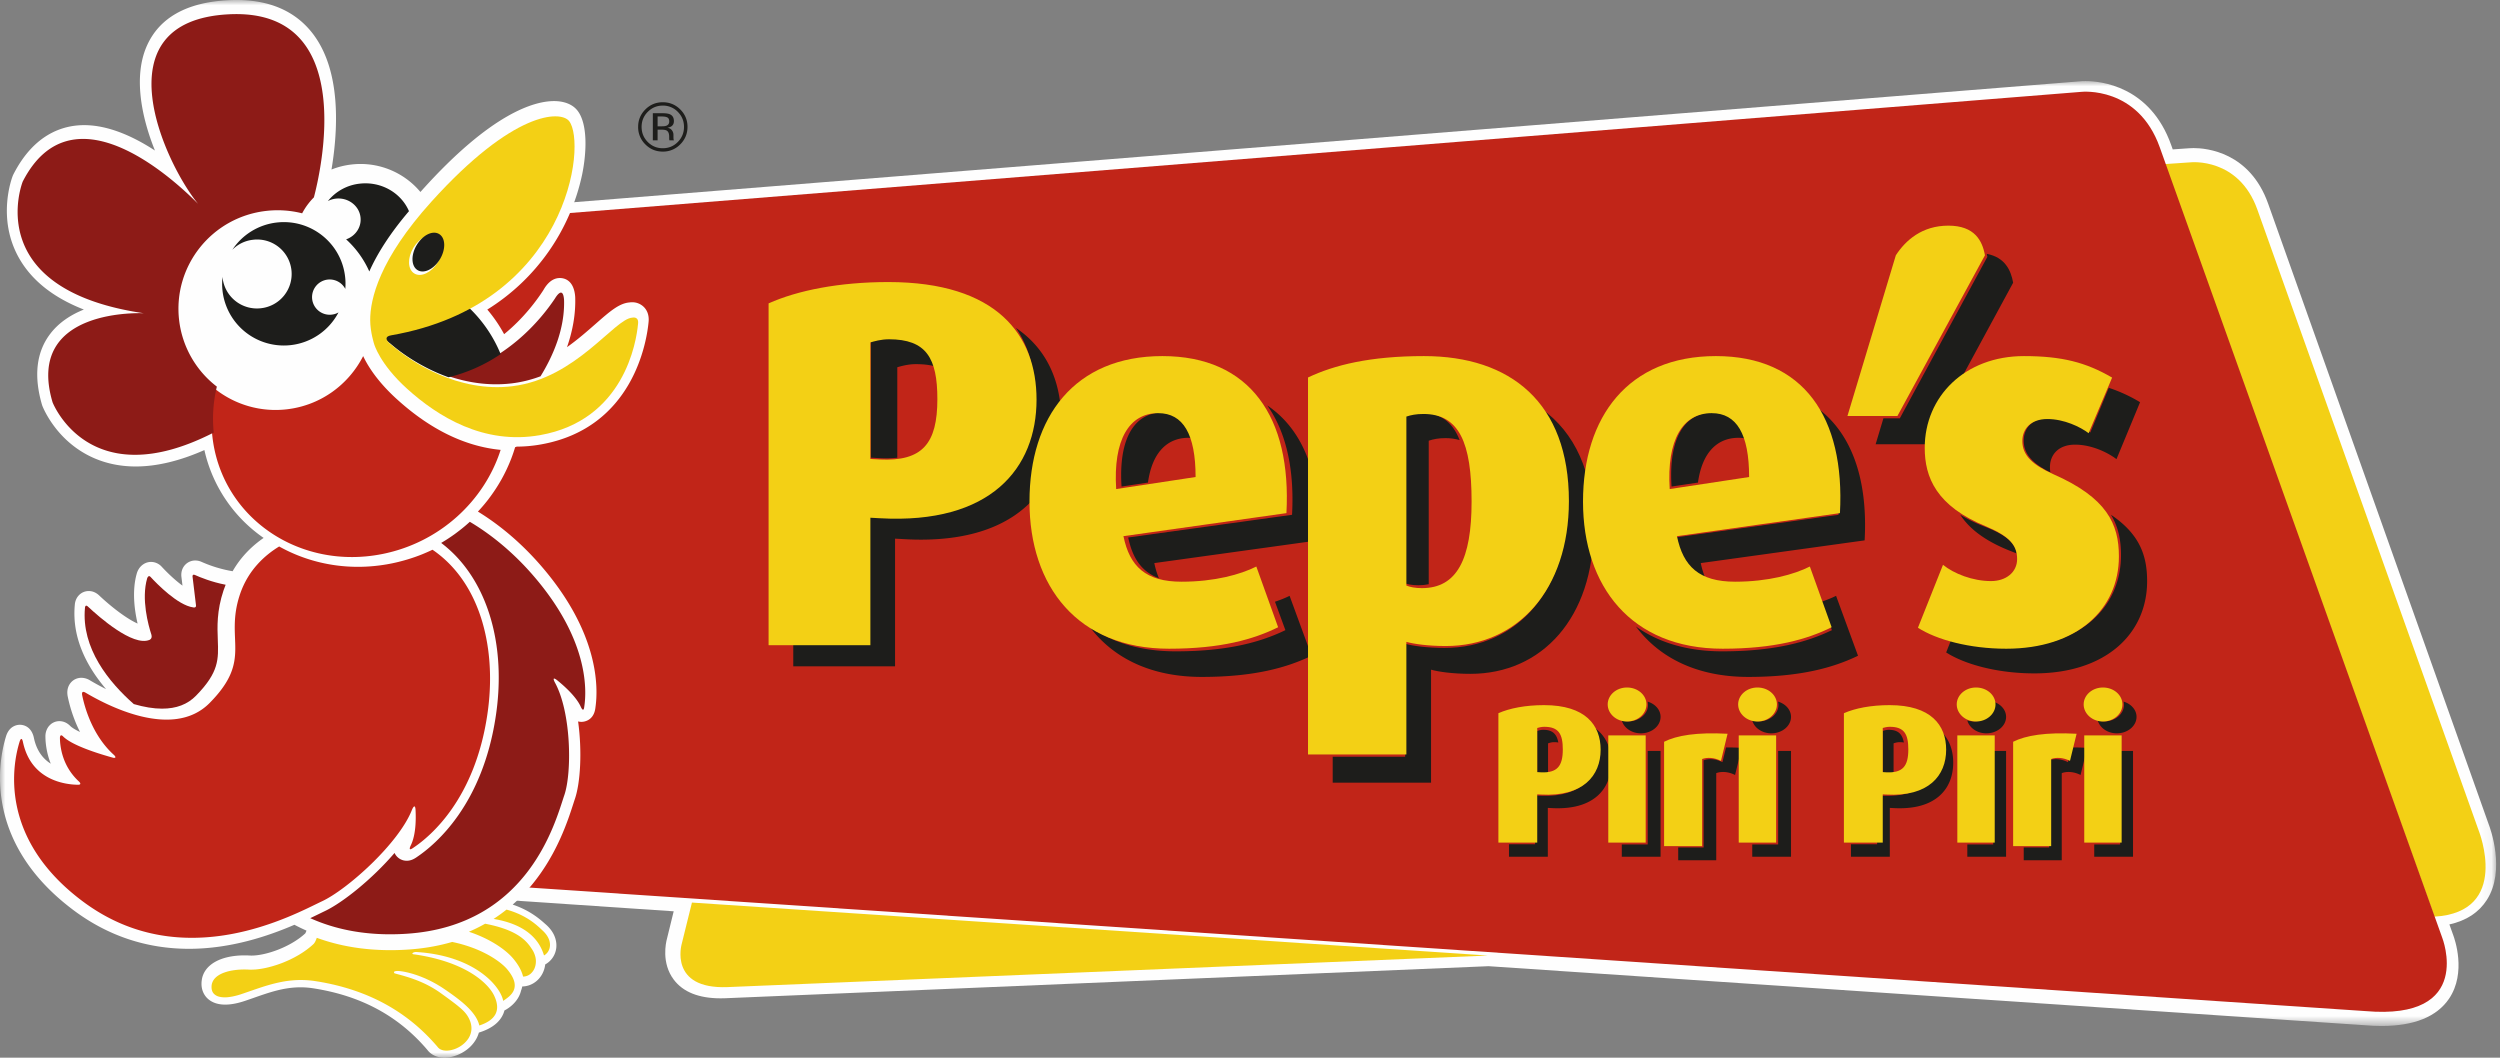
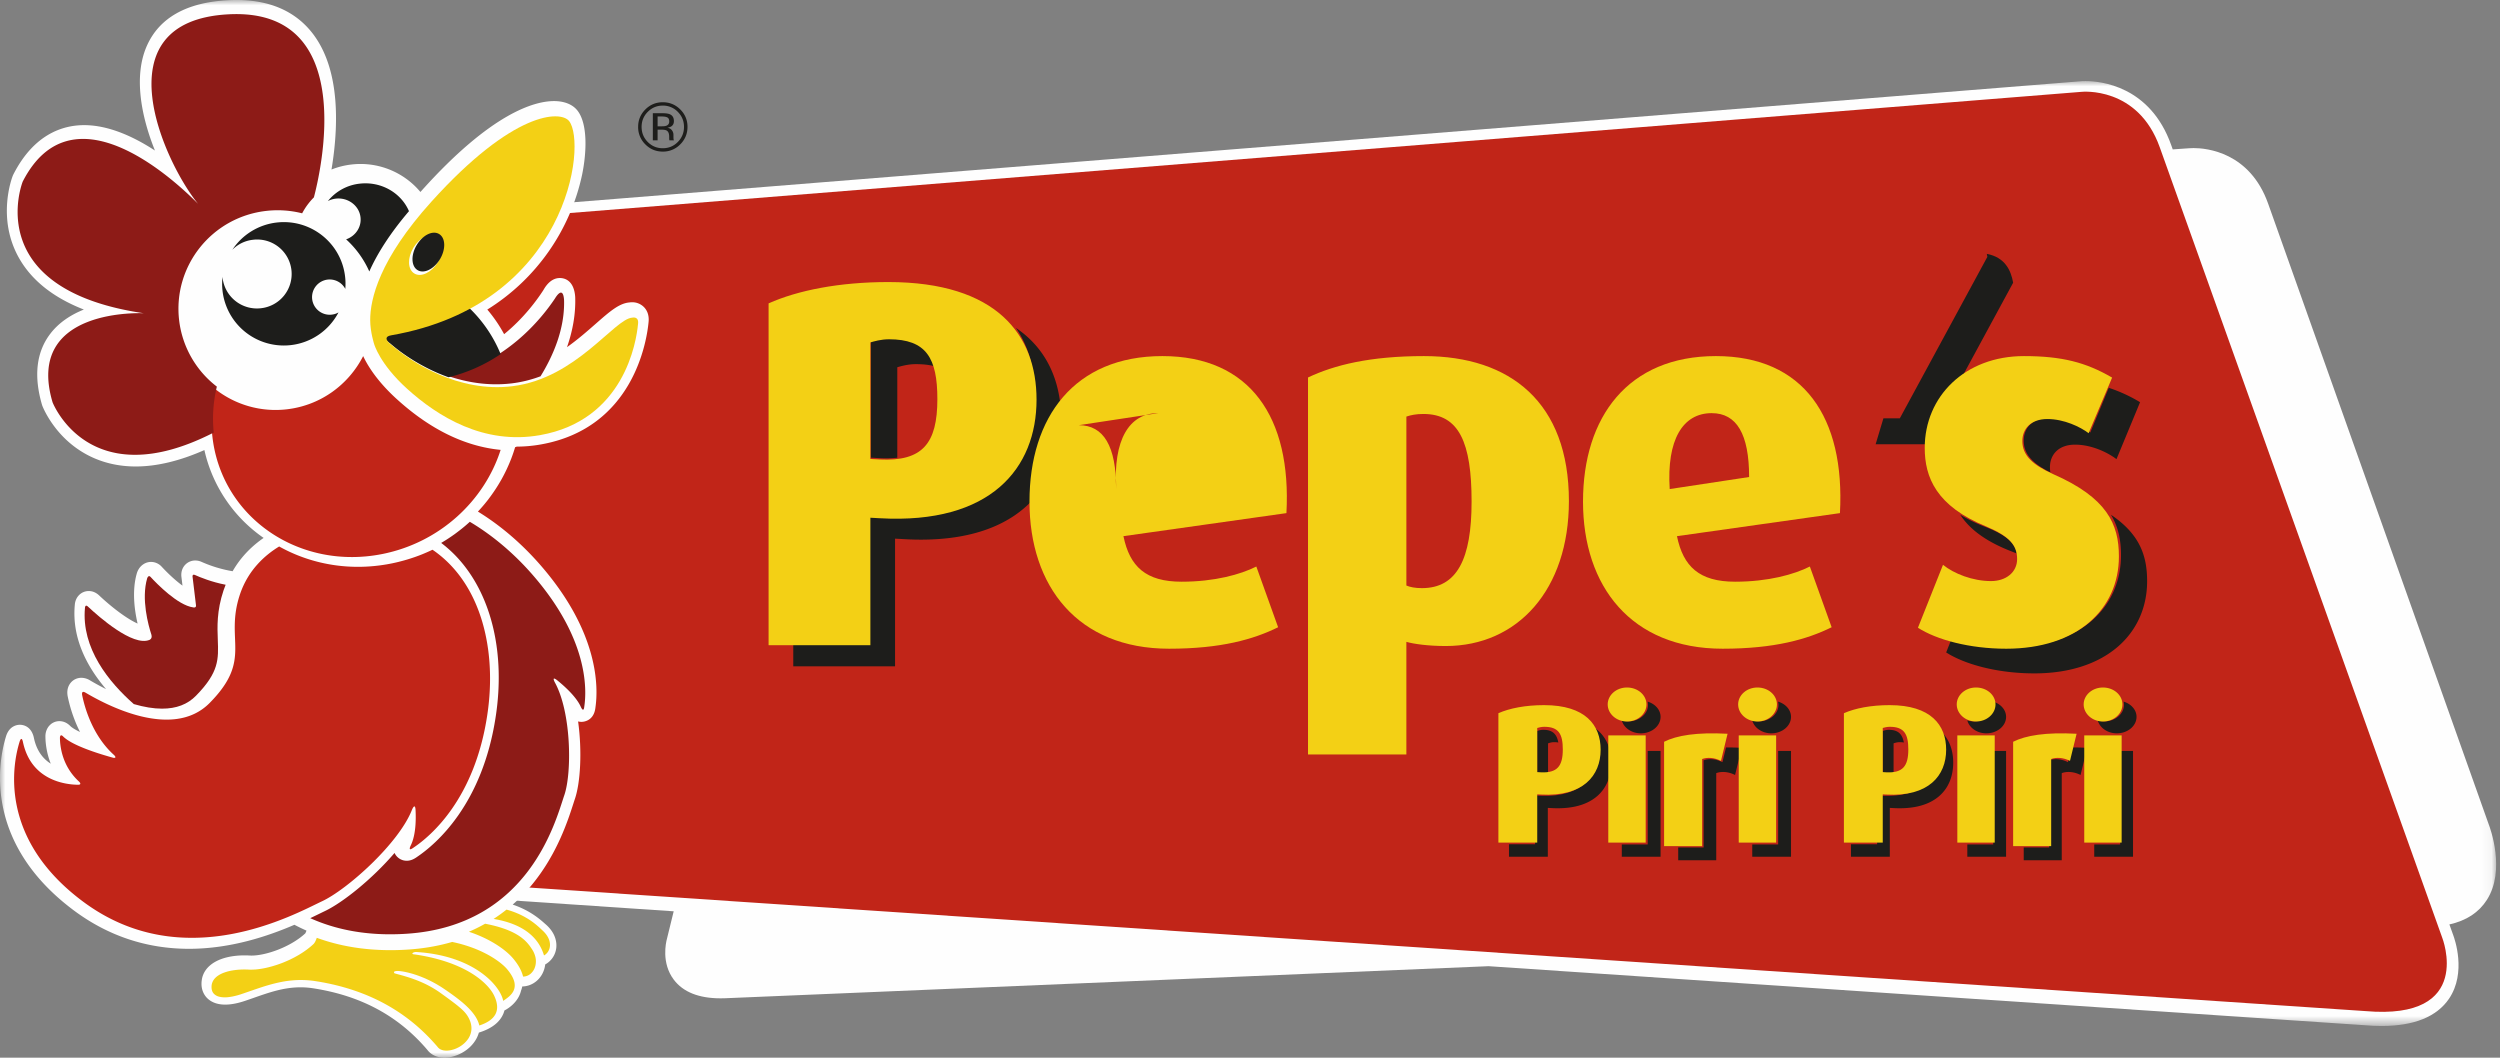
<svg xmlns="http://www.w3.org/2000/svg" xmlns:xlink="http://www.w3.org/1999/xlink" width="234" height="99" viewBox="0 0 234 99">
  <rect x="0" y="0" width="234" height="99" fill="#808080" stroke="none" />
  <defs>
    <path id="e7hv0wb7oa" d="M0 0h204.93v88.44H0z" />
    <path id="8gbozshixc" d="M0 99h233.64V0H0z" />
  </defs>
  <g fill="none" fill-rule="evenodd">
    <g transform="translate(28.71 7.59)">
      <mask id="lydabw4p3b" fill="#fff">
        <use xlink:href="#e7hv0wb7oa" />
      </mask>
      <path d="M166.493 0c-.255 0-.428.014-.49.02L4.447 12.988c-2.085.167-3.146 1.13-3.668 1.91-1.32 1.967-.591 4.581-.462 5l13.634 51.117c.371 1.898 2.11 5.476 6.12 5.73l14.276.963-.634 2.588c-.087.323-.539 2.245.644 3.812.874 1.159 2.348 1.745 4.38 1.745.142 0 .29-.002.438-.008l71.443-3 81.928 5.519c.58.05 1.138.076 1.662.076 3.034 0 5.157-.858 6.308-2.547 1.664-2.448.517-5.635.393-5.963l-.356-.994c1.581-.35 2.76-1.121 3.51-2.298 1.77-2.774.306-6.727.16-7.101l-20.637-58.07c-1.715-4.822-5.77-5.197-6.972-5.197-.212 0-.36.012-.423.017l-1.533.106-.146-.41C172.54.432 167.876 0 166.493 0" fill="#FEFEFE" mask="url(#lydabw4p3b)" />
    </g>
-     <path d="m64.766 84.48-.958 3.873s-1.233 4.25 4.278 4.04l71.174-2.954-74.494-4.959zM232.01 77.751l-20.723-58.138c-1.749-4.901-6.236-4.42-6.236-4.42l-2.431.167 25.22 70.44c7.22-.412 4.17-8.049 4.17-8.049" fill="#F3D015" />
    <path d="m48.706 83.02 172.683 11.617c10.28.904 7.198-6.882 7.198-6.882l-26.43-73.959c-2.052-5.765-7.326-5.2-7.326-5.2L33.085 21.562c-4.739.38-3.117 5.44-3.117 5.44l13.666 51.18s.854 4.568 5.072 4.836" fill="#C12518" />
    <path d="M62.472 10.998c-.112-.064-.29-.095-.54-.095h-.38v.919h.403c.19 0 .33-.02.424-.057.173-.07.261-.202.261-.396 0-.185-.056-.309-.168-.371zm-.481-.401c.315 0 .546.03.693.092.262.11.393.323.393.643 0 .227-.082.393-.247.5a.977.977 0 0 1-.37.124c.2.031.345.114.438.248a.692.692 0 0 1 .137.392v.185c0 .06.003.123.006.189a.38.38 0 0 0 .025.133l.015.03h-.423c-.002-.008-.003-.016-.007-.025a.175.175 0 0 0-.005-.028l-.01-.08v-.202c0-.292-.079-.486-.238-.58-.094-.055-.258-.082-.494-.082h-.352v.997h-.447v-2.536h.886zm-1.359-.128c-.386.39-.578.858-.578 1.407 0 .553.191 1.025.576 1.414.386.39.854.585 1.406.585.552 0 1.021-.194 1.407-.585.386-.389.58-.86.58-1.414 0-.55-.194-1.018-.58-1.407a1.913 1.913 0 0 0-1.407-.585c-.548 0-1.016.195-1.404.585zm3.04 3.043a2.23 2.23 0 0 1-1.636.678c-.64 0-1.186-.226-1.634-.678a2.24 2.24 0 0 1-.672-1.64c0-.635.226-1.178.677-1.63.45-.447.992-.672 1.629-.672.64 0 1.185.225 1.637.673.451.45.677.993.677 1.63 0 .64-.226 1.185-.677 1.639zM95.087 30.69c1.231 1.78 1.772 3.929 1.772 6.237 0 6.44-4.295 11.708-14.662 11.123l-.89-.05v11.953H74.25v2.417h9.528V50.418l.89.049c10.367.585 14.662-4.684 14.662-11.123 0-3.494-1.24-6.628-4.243-8.654M83.987 42.844v-8.47c.347-.097.99-.29 1.733-.29.661 0 1.234.062 1.73.188-.542-1.766-1.789-2.592-4.207-2.592-.742 0-1.386.194-1.733.29v10.868l.891.049a9.88 9.88 0 0 0 1.586-.043" fill="#1D1D1B" />
    <path d="M83.197 31.757c-.741 0-1.382.195-1.729.292v10.908l.89.049c3.998.194 5.38-1.51 5.38-5.65 0-3.846-1.036-5.6-4.541-5.6m-.84 16.752-.889-.049V60.39H71.94V28.397c2.715-1.217 6.615-1.997 11.207-1.997 10.17 0 13.873 4.967 13.873 11.006 0 6.427-4.295 11.687-14.663 11.102" fill="#F3D015" />
-     <path d="m119.339 56.323.974 2.66c-2.299 1.111-5.38 1.982-10.271 1.982-3.296 0-5.994-.845-8.072-2.326 2.191 2.934 5.724 4.721 10.52 4.721 4.89 0 7.972-.87 10.27-1.982l-2.054-5.608c-.389.192-.847.38-1.367.553M107.45 45.168c.379-2.73 1.731-4.19 3.804-4.19.216 0 .42.022.616.057-.526-1.621-1.529-2.425-3.014-2.425-2.684 0-4.168 2.438-3.88 6.93l2.474-.372zM118.615 37.95c1.777 2.501 2.554 6.001 2.32 10.235L105.6 50.311c.407 1.945 1.262 3.214 2.872 3.809a7.7 7.7 0 0 1-.428-1.415l15.335-2.126c.322-5.835-1.272-10.28-4.764-12.629" fill="#1D1D1B" />
-     <path d="M108.41 38.67c-2.722 0-4.228 2.5-3.936 7.106l7.433-1.127c0-4.018-1.166-5.978-3.498-5.978zm-3.256 11.515c.583 2.842 2.09 4.263 5.441 4.263 3.11 0 5.54-.686 6.997-1.421l2.04 5.683c-2.283 1.128-5.344 2.01-10.203 2.01-8.551 0-13.069-5.83-13.069-13.768 0-7.938 4.227-13.622 12.437-13.622 8.211 0 12.098 5.733 11.613 14.699l-15.256 2.156z" fill="#F3D015" />
-     <path d="M133.728 54.683V41.25c.429-.144.906-.242 1.573-.242.488 0 .923.066 1.319.183-.67-1.729-1.844-2.581-3.706-2.581-.668 0-1.145.097-1.574.243v15.685c.334.145.811.242 1.431.242.342 0 .657-.037.957-.097M144.315 38.28c1.552 2.166 2.421 5.07 2.421 8.75 0 8.326-4.798 13.616-11.532 13.616-1.647 0-3.004-.196-3.682-.392v10.579h-6.782v2.427h9.207V62.681c.677.196 2.034.391 3.68.391 6.736 0 11.533-5.289 11.533-13.615 0-5.296-1.795-8.987-4.845-11.177" fill="#1D1D1B" />
+     <path d="M108.41 38.67c-2.722 0-4.228 2.5-3.936 7.106c0-4.018-1.166-5.978-3.498-5.978zm-3.256 11.515c.583 2.842 2.09 4.263 5.441 4.263 3.11 0 5.54-.686 6.997-1.421l2.04 5.683c-2.283 1.128-5.344 2.01-10.203 2.01-8.551 0-13.069-5.83-13.069-13.768 0-7.938 4.227-13.622 12.437-13.622 8.211 0 12.098 5.733 11.613 14.699l-15.256 2.156z" fill="#F3D015" />
    <path d="M133.234 38.748c-.677 0-1.162.098-1.597.244v15.814c.338.147.823.244 1.452.244 3.295 0 4.652-2.732 4.652-8.102 0-5.515-1.163-8.2-4.507-8.2m2.084 21.72c-1.647 0-3.004-.195-3.681-.39V70.62h-9.207V35.332c2.47-1.171 5.813-2.002 10.853-2.002 8.091 0 13.567 4.345 13.567 13.57 0 8.297-4.797 13.568-11.532 13.568" fill="#F3D015" />
-     <path d="M169.765 37.95c1.778 2.501 2.555 6.001 2.32 10.235l-15.335 2.126c.406 1.945 1.262 3.214 2.872 3.809a7.7 7.7 0 0 1-.429-1.415l15.336-2.126c.323-5.835-1.271-10.28-4.764-12.629M158.93 45.168c.378-2.73 1.731-4.19 3.803-4.19.218 0 .42.022.617.057-.526-1.621-1.529-2.425-3.014-2.425-2.683 0-4.168 2.438-3.88 6.93l2.473-.372zM170.489 56.323l.974 2.66c-2.3 1.111-5.38 1.982-10.27 1.982-3.296 0-5.995-.845-8.073-2.326 2.191 2.934 5.725 4.721 10.52 4.721 4.89 0 7.971-.87 10.27-1.982l-2.054-5.608c-.389.192-.847.38-1.367.553" fill="#1D1D1B" />
    <path d="M160.22 38.67c-2.722 0-4.228 2.5-3.936 7.106l7.433-1.127c0-4.018-1.167-5.978-3.498-5.978zm-3.256 11.515c.583 2.842 2.09 4.263 5.441 4.263 3.11 0 5.539-.686 6.997-1.421l2.04 5.683c-2.283 1.128-5.344 2.01-10.202 2.01-8.551 0-13.07-5.83-13.07-13.768 0-7.938 4.227-13.622 12.437-13.622 8.212 0 12.098 5.733 11.612 14.699l-15.255 2.156z" fill="#F3D015" />
    <path d="M185.962 23.76c.02.093.04.186.056.279l-8.195 15.117h-1.536l-.727 2.424h4.676l8.194-15.117c-.206-1.174-.77-2.379-2.468-2.703" fill="#1D1D1B" />
-     <path d="M177.596 38.94h-4.676l4.53-15.044c.917-1.412 2.46-2.776 4.917-2.776 2.458 0 3.183 1.412 3.423 2.776l-8.194 15.044z" fill="#F3D015" />
    <path d="M200.31 37.647a14.13 14.13 0 0 0-2.928-1.347l-1.733 4.186c-.785-.603-2.305-1.358-3.875-1.358-1.57 0-2.354.956-2.354 2.112 0 1.305.886 2.178 2.5 2.98a2.629 2.629 0 0 1-.046-.488c0-1.157.785-2.113 2.354-2.113 1.57 0 3.09.756 3.875 1.358l2.207-5.33zM188.35 51.64c.143.057.28.114.41.17-.153-.985-.92-1.692-2.877-2.471a14.471 14.471 0 0 1-2.403-1.159c.833 1.296 2.323 2.486 4.87 3.46M197.584 48.18c.711 1.163.941 2.414.941 3.784 0 4.956-3.909 8.635-10.553 8.635-1.953 0-3.792-.273-5.34-.716l-.472 1.185c1.759 1.128 4.837 1.962 8.256 1.962 6.645 0 10.554-3.68 10.554-8.635 0-2.377-.686-4.394-3.386-6.215" fill="#1D1D1B" />
    <path d="M187.776 60.72c-3.42 0-6.497-.834-8.256-1.963l2.345-5.89c1.026.834 2.785 1.522 4.494 1.522 1.417 0 2.444-.835 2.444-2.062 0-1.276-.684-2.112-2.883-3.044-4.691-1.914-5.765-4.614-5.765-7.362 0-4.81 3.762-8.591 9.283-8.591 3.566 0 5.814.59 8.257 2.013l-2.198 5.203c-.782-.589-2.297-1.325-3.86-1.325-1.564 0-2.345.932-2.345 2.062 0 1.374 1.025 2.257 2.882 3.092 5.032 2.208 6.156 4.663 6.156 7.706 0 4.958-3.909 8.639-10.554 8.639" fill="#F3D015" />
    <path d="M144.898 72.539v-2.96c.112-.038.323-.112.565-.112.145 0 .277.01.397.032-.148-.81-.553-1.189-1.415-1.189-.241 0-.451.075-.565.112v4.154l.291.019c.281.016.52-.004.727-.056M149.036 67.98c.404.652.586 1.42.586 2.241 0 2.463-1.638 4.477-5.594 4.253l-.34-.018v4.57h-2.448v1.164h3.636v-4.571l.34.018c3.955.224 5.594-1.79 5.594-4.253 0-1.393-.518-2.634-1.774-3.404M154.254 65.983c0 .842-.82 1.54-1.847 1.54-.212 0-.416-.032-.607-.089.183.685.913 1.206 1.784 1.206 1.025 0 1.846-.698 1.846-1.54 0-.659-.505-1.218-1.215-1.43.025.1.039.206.039.313M154.225 79.045H151.8v1.145h3.63v-9.9h-1.205zM161.556 69.96l-.335 1.378c-.656-.327-1.294-.346-1.762-.172v8.155h-2.379v1.199h3.56v-8.156c.469-.173 1.106-.154 1.762.174l.618-2.54a25.62 25.62 0 0 0-1.464-.038M166.435 79.045h-2.425v1.145h3.63v-9.9h-1.205zM166.464 65.983c0 .842-.82 1.54-1.847 1.54-.212 0-.416-.032-.607-.089.183.685.913 1.206 1.784 1.206 1.025 0 1.846-.698 1.846-1.54 0-.659-.505-1.218-1.215-1.43.025.1.039.206.039.313M177.238 72.539v-2.96c.112-.038.322-.112.564-.112.145 0 .278.01.398.032-.148-.81-.553-1.189-1.415-1.189-.242 0-.451.075-.565.112v4.154l.291.019c.281.016.52-.004.727-.056M181.045 67.98c.405.652.587 1.42.587 2.241 0 2.463-1.639 4.477-5.594 4.253l-.34-.018v4.57h-2.448v1.164h3.636v-4.571l.34.018c3.954.224 5.594-1.79 5.594-4.253 0-1.394-.518-2.634-1.775-3.404M186.594 65.983c0 .842-.821 1.54-1.847 1.54-.213 0-.417-.032-.607-.089.183.685.913 1.206 1.782 1.206 1.026 0 1.848-.698 1.848-1.54 0-.658-.504-1.218-1.215-1.43.025.1.039.206.039.313M186.565 79.045h-2.425v1.145h3.63v-9.9h-1.205zM193.896 69.96l-.336 1.378c-.655-.327-1.292-.346-1.76-.172v8.155h-2.38v1.199h3.56v-8.156c.47-.173 1.106-.154 1.761.174l.619-2.54c-.52-.027-1.007-.04-1.464-.038M198.804 65.983c0 .842-.82 1.54-1.847 1.54-.212 0-.416-.032-.607-.089.183.685.913 1.206 1.784 1.206 1.025 0 1.846-.698 1.846-1.54 0-.659-.505-1.218-1.215-1.43.025.1.039.206.039.313M198.445 79.045h-2.425v1.145h3.63v-9.9h-1.205z" fill="#1D1D1B" />
    <path d="M144.545 68.028c-.282 0-.528.074-.66.11v4.13l.34.02c1.526.073 2.053-.572 2.053-2.14 0-1.456-.395-2.12-1.733-2.12m-.32 6.342-.34-.018v4.518h-3.635V66.756c1.036-.461 2.525-.756 4.276-.756 3.881 0 5.294 1.88 5.294 4.168 0 2.432-1.639 4.424-5.595 4.202" fill="#F3D015" />
    <mask id="29gymjnmhd" fill="#fff">
      <use xlink:href="#8gbozshixc" />
    </mask>
    <path d="M150.535 78.87h3.501V68.836h-3.501V78.87zm1.751-11.337c-.995 0-1.806-.725-1.806-1.601 0-.874.81-1.582 1.806-1.582 1.013 0 1.824.708 1.824 1.582 0 .876-.81 1.601-1.824 1.601zM161.081 71.218c-.656-.326-1.293-.346-1.761-.173V79.2h-3.56v-9.77c1.18-.597 3.054-.905 5.94-.75l-.619 2.538zM162.745 78.87h3.501V68.836h-3.501V78.87zm1.751-11.337c-.995 0-1.806-.725-1.806-1.601 0-.874.81-1.582 1.806-1.582 1.013 0 1.824.708 1.824 1.582 0 .876-.81 1.601-1.824 1.601zM176.885 68.028c-.282 0-.527.074-.659.11v4.13l.34.02c1.525.073 2.053-.572 2.053-2.14 0-1.456-.396-2.12-1.734-2.12m-.32 6.342-.339-.018v4.518h-3.636V66.756c1.036-.461 2.525-.756 4.277-.756 3.88 0 5.293 1.88 5.293 4.168 0 2.432-1.64 4.424-5.595 4.202M183.206 78.87h3.5V68.836h-3.5V78.87zm1.75-11.337c-.995 0-1.806-.725-1.806-1.601 0-.874.811-1.582 1.806-1.582 1.013 0 1.824.708 1.824 1.582 0 .876-.811 1.601-1.824 1.601zM193.751 71.218c-.655-.326-1.293-.346-1.761-.173V79.2h-3.56v-9.77c1.18-.597 3.054-.905 5.94-.75l-.619 2.538zM195.086 78.87h3.5V68.836h-3.5V78.87zm1.75-11.337c-.995 0-1.806-.725-1.806-1.601 0-.874.81-1.582 1.806-1.582 1.013 0 1.824.708 1.824 1.582 0 .876-.81 1.601-1.824 1.601z" fill="#F3D015" mask="url(#29gymjnmhd)" />
    <path d="M60.33 28.804a1.535 1.535 0 0 0-1.171-.513c-.105 0-.196.01-.268.02-.963.092-1.838.86-3.144 2.006-.783.687-1.668 1.465-2.676 2.178.557-1.594.816-3.153.769-4.664v-.023l-.002-.023c-.114-1.59-1.042-1.762-1.434-1.762h-.002c-.744 0-1.24.596-1.53 1.113-.626.972-1.857 2.652-3.686 4.142a13.329 13.329 0 0 0-1.574-2.303 19.71 19.71 0 0 0 8.875-12.634c.43-2.09.538-4.768-.449-6.007-.448-.563-1.222-.872-2.18-.872-1.817 0-5.84 1.086-12.372 8.358l-.135.15a7.306 7.306 0 0 0-6.456-2.572 7.315 7.315 0 0 0-1.867.47c.18-1.076.34-2.353.399-3.705.17-3.903-.556-6.938-2.157-9.022C27.667 1.057 25.263 0 22.122 0c-.245 0-.498.006-.752.02-3.896.197-6.463 1.64-7.63 4.284-1.246 2.824-.532 6.566.762 9.786-2.015-1.314-4.349-2.377-6.625-2.377-1.954 0-4.692.804-6.636 4.635l-.023.048-.02.049c-.064.161-1.545 4.004.612 7.759 1.19 2.07 3.211 3.665 6.04 4.77-1.21.484-2.36 1.217-3.185 2.323-1.269 1.702-1.515 3.924-.73 6.604l.014.045.017.043c.022.06.571 1.47 1.914 2.858 1.243 1.284 3.438 2.815 6.827 2.815 1.963 0 4.118-.516 6.424-1.536a13.601 13.601 0 0 0 5.545 8.224c-1.018.702-2.095 1.707-2.902 3.118a12.158 12.158 0 0 1-2.903-.874l-.012-.005a1.457 1.457 0 0 0-.585-.127c-.377 0-.733.162-.978.444-.351.404-.34.876-.316 1.08l.101.83c-.598-.438-1.285-1.058-1.949-1.774a1.353 1.353 0 0 0-.992-.446c-.577 0-1.088.383-1.303.975l-.023.07c-.473 1.614-.233 3.443.065 4.726-.908-.405-2.23-1.358-3.549-2.587-.303-.303-.647-.458-1.022-.458-.7 0-1.255.55-1.306 1.289-.293 3.12 1.155 5.817 2.925 7.889a23.342 23.342 0 0 1-1.503-.818 1.556 1.556 0 0 0-.807-.24c-.405 0-.78.182-1.026.498-.367.47-.302 1.023-.247 1.27.14.688.465 1.959 1.146 3.304-.625-.297-.85-.496-.91-.558-.372-.378-.758-.457-1.017-.457-.723 0-1.288.591-1.312 1.376v.044c.003.517.075 1.49.501 2.563-.713-.45-1.331-1.2-1.585-2.445l-.012-.054c-.267-1.062-1.056-1.145-1.292-1.145-.234 0-1.014.083-1.314 1.135-.671 2.205-2.174 9.82 6.283 16.183 3.218 2.424 6.87 3.653 10.858 3.653 3.932 0 7.465-1.212 9.868-2.25.369.195.744.377 1.128.545a1.796 1.796 0 0 1-.109.258c-1.39 1.286-3.688 2.08-5.038 2.08-.056 0-.11-.002-.163-.005a7.956 7.956 0 0 0-.478-.014c-2.25 0-3.784.869-4.005 2.268-.128.804.149 1.33.403 1.63.277.324.81.711 1.785.711.535 0 1.153-.116 1.834-.345.277-.093.554-.19.832-.287 1.451-.509 2.82-.988 4.389-.988.38 0 .765.03 1.143.087 4.498.692 8.004 2.578 10.717 5.764.354.475.924.737 1.612.737.99 0 2.326-.6 2.965-1.748a2.85 2.85 0 0 0 .25-.601l.143-.047c1.093-.362 1.814-.937 2.143-1.709.043-.103.078-.209.107-.316.578-.3 1.08-.769 1.362-1.33.089-.176.151-.354.194-.533.047-.119.084-.247.111-.383.777-.01 1.495-.46 1.878-1.183.145-.275.236-.572.272-.879a2.025 2.025 0 0 0 1.032-1.528c.055-.46.001-1.36-.988-2.226l-.075-.065c-.494-.437-1.402-1.237-3.014-1.782a16.13 16.13 0 0 0 1.845-1.911c2.319-2.835 3.33-5.979 3.818-7.49.059-.183.111-.345.157-.48.52-1.504.69-4.48.302-7.264.121.032.234.041.325.041.116 0 1.137-.035 1.293-1.303.286-1.92.35-7.011-5.067-13.282-1.795-2.08-3.815-3.801-5.927-5.097.18-.192.356-.388.524-.588l.029-.035.084-.099c.092-.111.182-.226.273-.34l.09-.117.008-.012c.418-.548.802-1.128 1.14-1.722l.043-.074c.353-.628.66-1.282.918-1.946l.005-.014c.139-.36.262-.725.372-1.093l.084.002.036-.041c.764-.002 1.537-.071 2.298-.207 8.683-1.547 9.906-9.75 10.066-11.426.08-.687-.158-1.122-.374-1.368" fill="#FEFEFE" mask="url(#29gymjnmhd)" />
    <path d="M37.109 37.329c-1.824-1.664-2.706-3.12-3.117-3.999-1.358 2.665-3.973 4.618-7.152 4.982a9.124 9.124 0 0 1-6.684-1.886 12.898 12.898 0 0 0-.188 5.078c1.183 7.225 8.267 11.86 15.821 10.351 5.382-1.075 9.547-4.979 11.071-9.747-3.347-.324-6.623-1.925-9.751-4.78" fill="#C12518" mask="url(#29gymjnmhd)" />
    <path d="M20.297 36.188a9.182 9.182 0 0 1-3.533-6.236c-.581-5.06 3.068-9.637 8.163-10.212a9.301 9.301 0 0 1 3.354.227 6.223 6.223 0 0 1 1.1-1.493C30 16.13 33.619.722 21.425 1.338c-12.22.615-5.962 14.01-2.882 17.742C15.979 16.495 6.687 8.09 2.126 16.998c0 0-4.027 10.066 11.34 12.323 0 0-11.19-.601-8.547 8.33 0 0 3.385 8.78 14.999 2.88l.09-.035a12.732 12.732 0 0 1 .29-4.308M52.795 28.062c-.106-1.43-.843-.134-.843-.134-1.339 2.002-4.606 5.99-10.042 7.256 1.775.607 3.822.96 5.99.699.96-.116 1.857-.35 2.694-.662 1.203-1.954 2.287-4.48 2.201-7.159" fill="#8D1B17" mask="url(#29gymjnmhd)" />
    <path d="M36.525 32.15c1.024.895 2.98 2.281 5.46 3.16a15.04 15.04 0 0 0 4.875-2.166 12.627 12.627 0 0 0-3.057-4.434c-2.063 1.096-4.505 1.959-7.385 2.462-1.067.187.107.978.107.978" fill="#1D1D1B" mask="url(#29gymjnmhd)" />
    <path d="M38.707 23.168c.594-.962 1.57-1.428 2.2-1.046.633.385.658 1.47.071 2.433-.591.955-1.572 1.429-2.197 1.043-.631-.379-.663-1.47-.074-2.43m20.488 6.562c-1.687.089-5.23 5.67-11.217 6.417-5.104.64-9.53-2.298-11.255-3.805 0 0-1.149-.774-.105-.957 16.554-2.89 18.351-17.928 16.646-20.058-.804-1-5.206-.947-12.874 7.538-4.888 5.41-5.75 9.135-5.74 11.115.007 1.11.367 2.214.366 2.214.004 0 .496 1.85 3.094 4.199 2.876 2.602 7.174 5.27 12.434 4.337 7.884-1.397 9.02-8.737 9.176-10.413.094-.737-.525-.587-.525-.587" fill="#F3D015" mask="url(#29gymjnmhd)" />
    <path d="M39.012 22.924c-.561.93-.532 1.988.07 2.356.596.374 1.532-.087 2.095-1.012.56-.933.535-1.986-.067-2.358-.601-.371-1.532.08-2.098 1.014M31.049 29.45a1.655 1.655 0 0 1-1.83-1.452 1.654 1.654 0 0 1 1.455-1.829 1.656 1.656 0 0 1 1.647.872c.03-.37.026-.747-.018-1.13-.354-3.17-3.223-5.445-6.397-5.083a5.762 5.762 0 0 0-4.16 2.552 3.2 3.2 0 0 1 1.928-.937 3.226 3.226 0 1 1 .732 6.41 3.234 3.234 0 0 1-3.57-2.84c-.004-.034-.004-.068-.007-.103a5.773 5.773 0 0 0 6.392 6.392 5.772 5.772 0 0 0 4.463-3.06c-.19.109-.404.182-.635.207M31.448 18.591c1.133-.12 2.169.656 2.294 1.736.115.922-.466 1.77-1.345 2.076a8.956 8.956 0 0 1 2.17 3.007c.714-1.605 1.877-3.489 3.713-5.645-.727-1.694-2.568-2.795-4.581-2.578a4.445 4.445 0 0 0-3.009 1.632c.228-.118.483-.198.758-.228" fill="#1D1D1B" mask="url(#29gymjnmhd)" />
    <path d="M12.523 65.902c.956.28 1.848.428 2.644.428 1.342 0 2.384-.398 3.183-1.215 2.152-2.199 2.106-3.403 2.036-5.226-.047-1.21-.105-2.714.536-4.624.061-.183.128-.36.198-.533-1.312-.252-2.4-.7-2.875-.914-.26-.114-.223.155-.223.155l.322 2.679c.035.276-.26.2-.26.2-1.442-.198-3.391-2.199-4.002-2.862-.187-.2-.304.126-.304.126-.575 1.96.11 4.421.391 5.283.118.393-.18.495-.18.495-1.558.651-4.763-2.187-5.72-3.083-.298-.31-.315.065-.315.065-.364 3.808 2.263 6.997 4.57 9.026" fill="#8D1B17" mask="url(#29gymjnmhd)" />
    <path d="m40.482 51.454-.115.055c-.078.038-.158.074-.238.11-.14.064-.284.125-.428.186l-.06.025-.14.058a14.693 14.693 0 0 1-.736.274l-.052.017a15.881 15.881 0 0 1-1.207.361l-.05.013-.164.042a15.604 15.604 0 0 1-2.222.381c-.523.053-1.052.079-1.574.079-2.613 0-5.158-.668-7.365-1.905-1.33.81-2.892 2.192-3.66 4.453-1.48 4.37 1.233 6.066-2.85 10.197-3.536 3.571-9.945.019-11.615-.966-.437-.257-.312.245-.312.245.222 1.097.947 3.771 2.984 5.595 0 0 .326.315-.076.254-1.11-.308-3.812-1.103-4.7-2.002-.28-.281-.292.118-.292.118.005.836.214 2.671 1.787 4.112.334.335-.13.297-.13.297-1.207-.023-4.387-.43-5.128-4.045-.143-.567-.31.036-.31.036-.639 2.071-1.996 9.01 5.904 14.915 9.413 7.047 19.814 1.22 22.41 0 2.364-1.103 7.193-5.42 8.42-8.566.319-.725.335.046.335.046.046.921.02 2.322-.441 3.276 0 0-.348.655.233.235 1.665-1.113 5.757-4.596 6.924-12.458.92-6.133-.609-12.358-5.132-15.438" fill="#C12518" mask="url(#29gymjnmhd)" />
    <path d="M43.976 48.84c-.063.057-.126.114-.191.17l-.024.022c-.08.072-.161.142-.242.21-.075.064-.151.125-.227.187l-.047.039c-.138.11-.274.216-.405.315-.097.074-.193.148-.294.22l-.254.178c-.098.068-.198.135-.3.202-.082.054-.165.109-.25.163-.121.076-.243.15-.367.224l-.062.036-.019.012a11.705 11.705 0 0 1 1.792 1.682c2.977 3.45 4.187 8.734 3.325 14.495-1.225 8.262-5.56 11.99-7.385 13.219-.233.166-.551.352-.956.352a1.24 1.24 0 0 1-1.14-.73c-2.077 2.428-4.857 4.664-6.574 5.467-.151.072-.33.16-.536.26-.225.11-.49.239-.78.378 2.272 1.023 5.228 1.705 9.003 1.459 11.5-.74 13.977-10.642 14.772-12.956.73-2.103.668-7.776-.888-10.584-.333-.668.257-.162.257-.162.722.588 1.757 1.538 2.17 2.44 0 0 .263.638.332.022.26-1.705.34-6.394-4.799-12.315-1.715-1.982-3.74-3.715-5.911-5.005" fill="#8D1B17" mask="url(#29gymjnmhd)" />
    <path d="m47.309 90.545-.032-.032a4.003 4.003 0 0 0-.21-.194 5.238 5.238 0 0 0-.207-.174l-.023-.019c-.081-.064-.17-.13-.263-.197l-.057-.04a8.252 8.252 0 0 0-.31-.208l-.032-.021a9.477 9.477 0 0 0-.34-.203l-.05-.03c-.126-.07-.26-.141-.399-.212l-.072-.036a11.22 11.22 0 0 0-.956-.42l-.083-.031a11.92 11.92 0 0 0-.536-.188c-.027-.01-.055-.018-.082-.026a12.75 12.75 0 0 0-.576-.17l-.03-.008a13.923 13.923 0 0 0-.634-.15l-.091-.02c-1.302.38-2.689.621-4.163.716-.544.036-1.088.053-1.616.053-2.493 0-4.799-.388-6.895-1.155-.098.278-.199.48-.302.577a7.442 7.442 0 0 1-.324.285c-.032.027-.065.05-.097.076-.083.065-.165.13-.25.194-.041.03-.083.057-.125.087-.08.056-.158.112-.24.165l-.142.089a5.604 5.604 0 0 1-.39.232c-.08.045-.158.09-.24.133h-.003c-.05.028-.104.054-.156.08l-.24.12-.167.076c-.08.035-.158.071-.238.104-.057.025-.115.048-.172.072a6.45 6.45 0 0 1-.41.156l-.228.08a15.637 15.637 0 0 1-.4.124 15.484 15.484 0 0 1-.39.105l-.183.044a6.165 6.165 0 0 1-.196.041 5.545 5.545 0 0 1-.366.066 6.805 6.805 0 0 1-.347.045c-.058.005-.117.012-.174.016l-.153.007a6.07 6.07 0 0 1-.167.006h-.036c-.077 0-.152 0-.224-.005a6.786 6.786 0 0 0-.384-.01l-.04-.002-.066.001-.147.003-.126.005a9.517 9.517 0 0 0-.272.018l-.153.015c-.04.004-.078.01-.117.015l-.152.02-.115.02a4.388 4.388 0 0 0-.256.053c-.044.01-.09.02-.134.032-.04.01-.077.023-.116.033l-.129.04c-.037.012-.072.026-.109.04-.04.013-.081.029-.121.045-.035.014-.068.03-.1.045a2.487 2.487 0 0 0-.114.054c-.032.016-.062.034-.092.05a2.6 2.6 0 0 0-.186.12c-.033.023-.063.048-.093.072a1.721 1.721 0 0 0-.152.145c-.02.02-.04.041-.057.064-.025.03-.047.064-.069.098-.014.021-.03.042-.042.064-.023.039-.04.08-.056.12-.01.02-.02.039-.027.06-.021.062-.039.126-.05.194a1.442 1.442 0 0 0-.017.243c0 .023.002.044.003.065.004.057.011.11.023.161l.013.056a.812.812 0 0 0 .075.182c.004.007.01.012.013.02a.84.84 0 0 0 .105.132l.044.04a.865.865 0 0 0 .122.09l.046.029c.06.033.127.061.2.085l.048.012a1.894 1.894 0 0 0 .488.066c.018 0 .032.003.05.003h.02c.095-.002.194-.006.298-.017l.082-.011c.08-.01.163-.022.248-.037l.126-.024a9.924 9.924 0 0 0 .372-.088c.126-.035.254-.072.388-.117.209-.07.418-.142.628-.215l.616-.213.13-.044c.198-.068.398-.135.598-.2l.023-.008a21.504 21.504 0 0 1 .725-.217c.2-.056.4-.107.602-.155.04-.01.081-.018.122-.027.208-.046.416-.089.628-.124l.024-.005c.215-.034.435-.06.656-.082l.133-.012c.218-.017.439-.027.664-.029l.05-.002c.035 0 .07.004.105.004a8.723 8.723 0 0 1 .607.028c.197.016.395.037.598.068 6.052.924 9.45 3.781 11.48 6.157.039.057.087.104.14.146l.021.019c.051.038.108.07.17.096l.036.015c.061.024.127.043.196.055.013.004.027.005.04.007.073.011.147.018.226.019h.006l.026-.002a1.83 1.83 0 0 0 .238-.018c.07-.01.142-.022.215-.04l.044-.012c.064-.017.13-.036.195-.058l.043-.014c.075-.028.149-.058.222-.092l.044-.022a3.14 3.14 0 0 0 .226-.12c.072-.044.141-.092.21-.142l.039-.03a2.418 2.418 0 0 0 .554-.592l.01-.016c.042-.067.078-.138.112-.21l.02-.043c.033-.076.061-.155.084-.237l.008-.037c.019-.075.032-.152.04-.23l.005-.042a1.828 1.828 0 0 0-.051-.58l-.007-.032a2.273 2.273 0 0 0-.101-.29l-.03-.068a2.632 2.632 0 0 0-.163-.305c-.324-.526-.879-.973-2.496-2.137-1.614-1.164-3.235-1.561-4.338-1.864 0 0-.234-.193.214-.222a.692.692 0 0 1 .06-.003l.04.001h.004c.038.002.08.004.127.008h.008c.046.005.097.01.153.018l.015.002a4.8 4.8 0 0 1 .17.026l.029.005.18.034.043.01c.061.012.124.026.19.042l.06.015.192.05.077.02a6.434 6.434 0 0 1 .289.088l.197.064.108.038.198.073.123.047c.065.025.133.053.2.082a4.61 4.61 0 0 1 .337.147c.047.02.093.041.14.064.07.032.14.068.211.104l.142.071c.073.038.148.08.221.12.048.026.094.05.14.077.082.045.162.094.243.143.042.025.083.048.125.075.123.075.247.156.371.24 1.634 1.106 3.026 2.187 3.322 3.44 1.422-.467 2.088-1.33 1.38-2.807-.54-1.125-2.61-3.143-7.452-3.848a.593.593 0 0 1-.12-.016c-.011-.002-.015-.006-.024-.01-.015-.006-.032-.011-.04-.019-.005-.004-.005-.01-.007-.016-.003-.007-.008-.013-.007-.021.001-.007.007-.013.01-.02.006-.007.008-.014.015-.02a.167.167 0 0 1 .029-.022l.026-.018a.307.307 0 0 1 .044-.02c.011-.004.021-.01.033-.013.016-.006.034-.01.052-.014l.039-.009a.591.591 0 0 1 .053-.005c.01 0 .02-.003.031-.003l.03.001c5.523.344 7.905 3.245 8.141 4.578.617-.437 1.892-1.177.344-2.993a3.278 3.278 0 0 0-.134-.146M50.815 87.125l-.147-.14-.153-.141-.014-.013a6.775 6.775 0 0 0-.162-.144l-.03-.026a5.143 5.143 0 0 0-.197-.165l-.032-.025a6.106 6.106 0 0 0-.22-.168l-.015-.011a6.901 6.901 0 0 0-.258-.179l-.045-.03a7.157 7.157 0 0 0-.619-.359l-.053-.027a7.463 7.463 0 0 0-.36-.171l-.032-.013a7.846 7.846 0 0 0-.378-.152l-.05-.019a8.045 8.045 0 0 0-.434-.144l-.066-.02-.142-.038c-.39.312-.793.602-1.208.872 3.24.542 4.332 2.124 4.72 3.418.64-.356.885-1.375-.105-2.305" fill="#F3D015" mask="url(#29gymjnmhd)" />
    <path d="M50.145 89.752a1.88 1.88 0 0 0-.049-.242c-.007-.03-.017-.057-.026-.087a1.84 1.84 0 0 0-.073-.196c-.012-.028-.023-.057-.036-.085a2.282 2.282 0 0 0-.153-.274c-.44-.672-1.186-1.792-4.4-2.408a15.26 15.26 0 0 1-1.518.753c2.156.716 3.551 1.787 4.17 2.539.475.576.772 1.124.9 1.656v.002h.006c.012 0 .023-.003.034-.003a1.166 1.166 0 0 0 .245-.04 1.1 1.1 0 0 0 .143-.051c.02-.009.038-.016.057-.026.061-.031.12-.067.175-.11l.026-.021c.045-.038.089-.08.13-.125.016-.017.031-.037.047-.055.032-.039.063-.08.09-.124.013-.021.028-.04.04-.062a1.39 1.39 0 0 0 .097-.2c.005-.011.007-.024.011-.035a1.606 1.606 0 0 0 .093-.443l.005-.082c.003-.084 0-.169-.01-.255 0-.009-.003-.017-.004-.026" fill="#F3D015" mask="url(#29gymjnmhd)" />
  </g>
</svg>